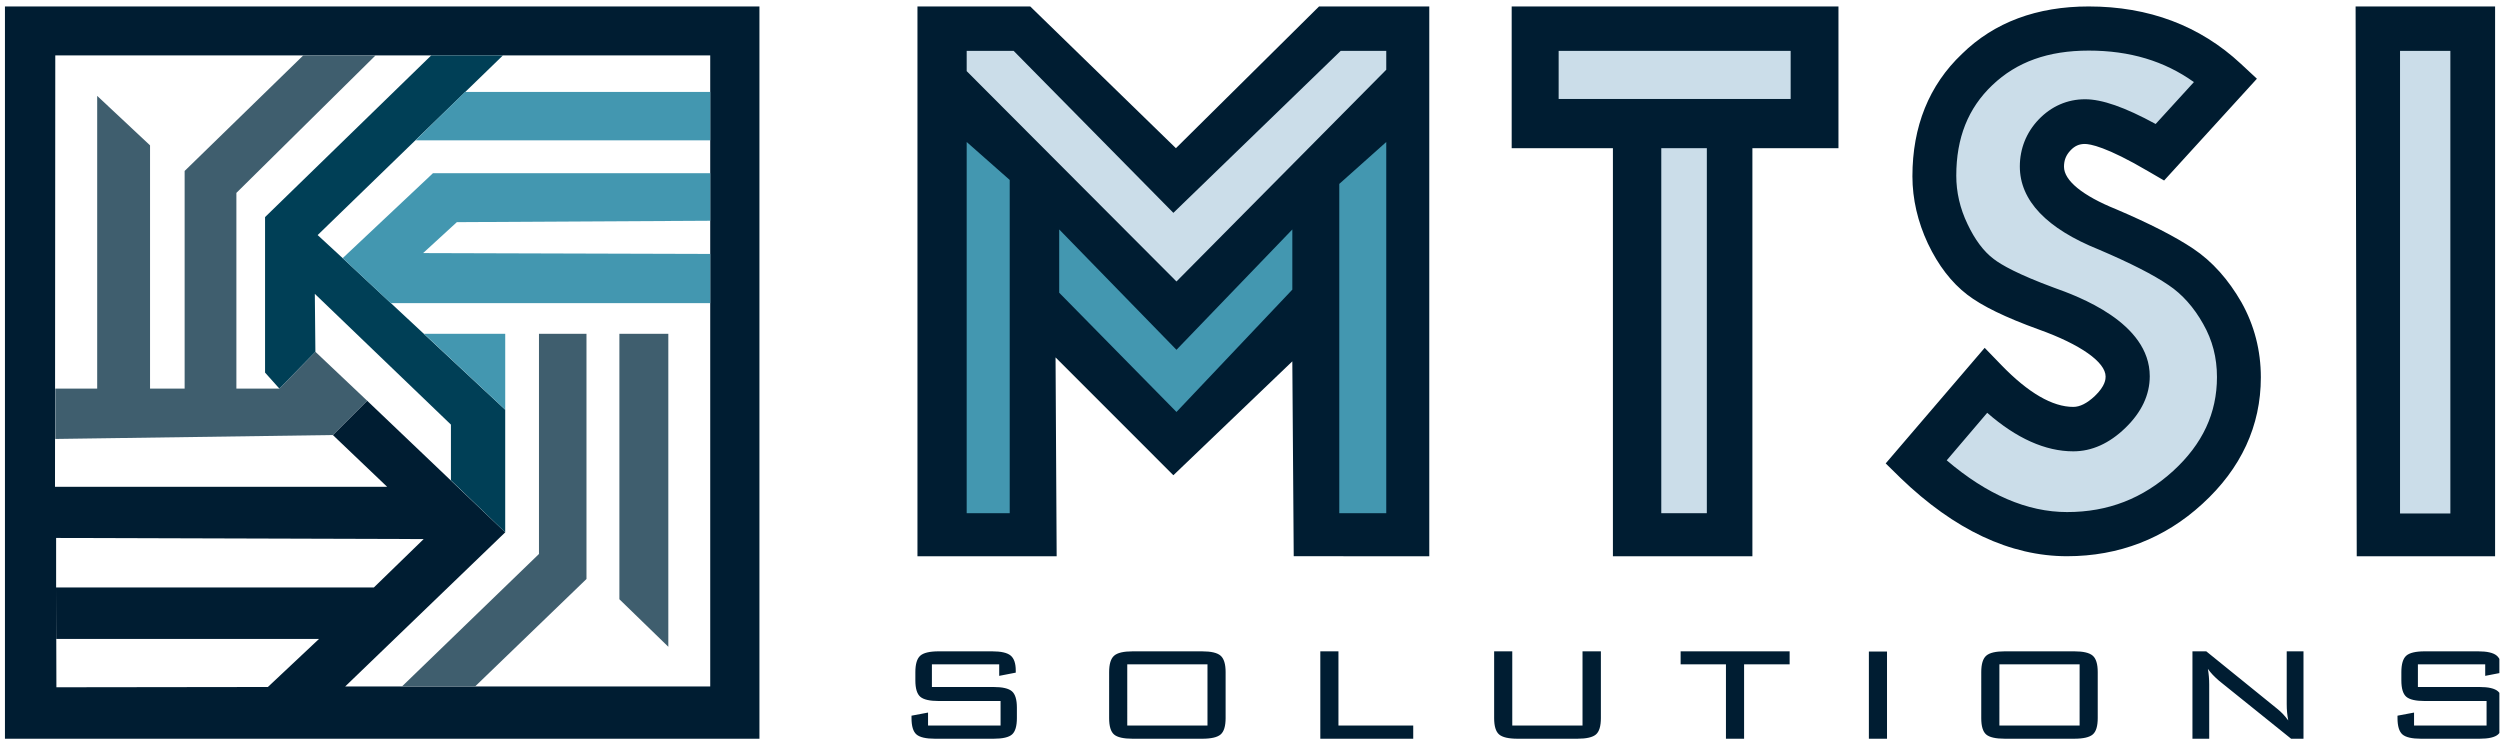
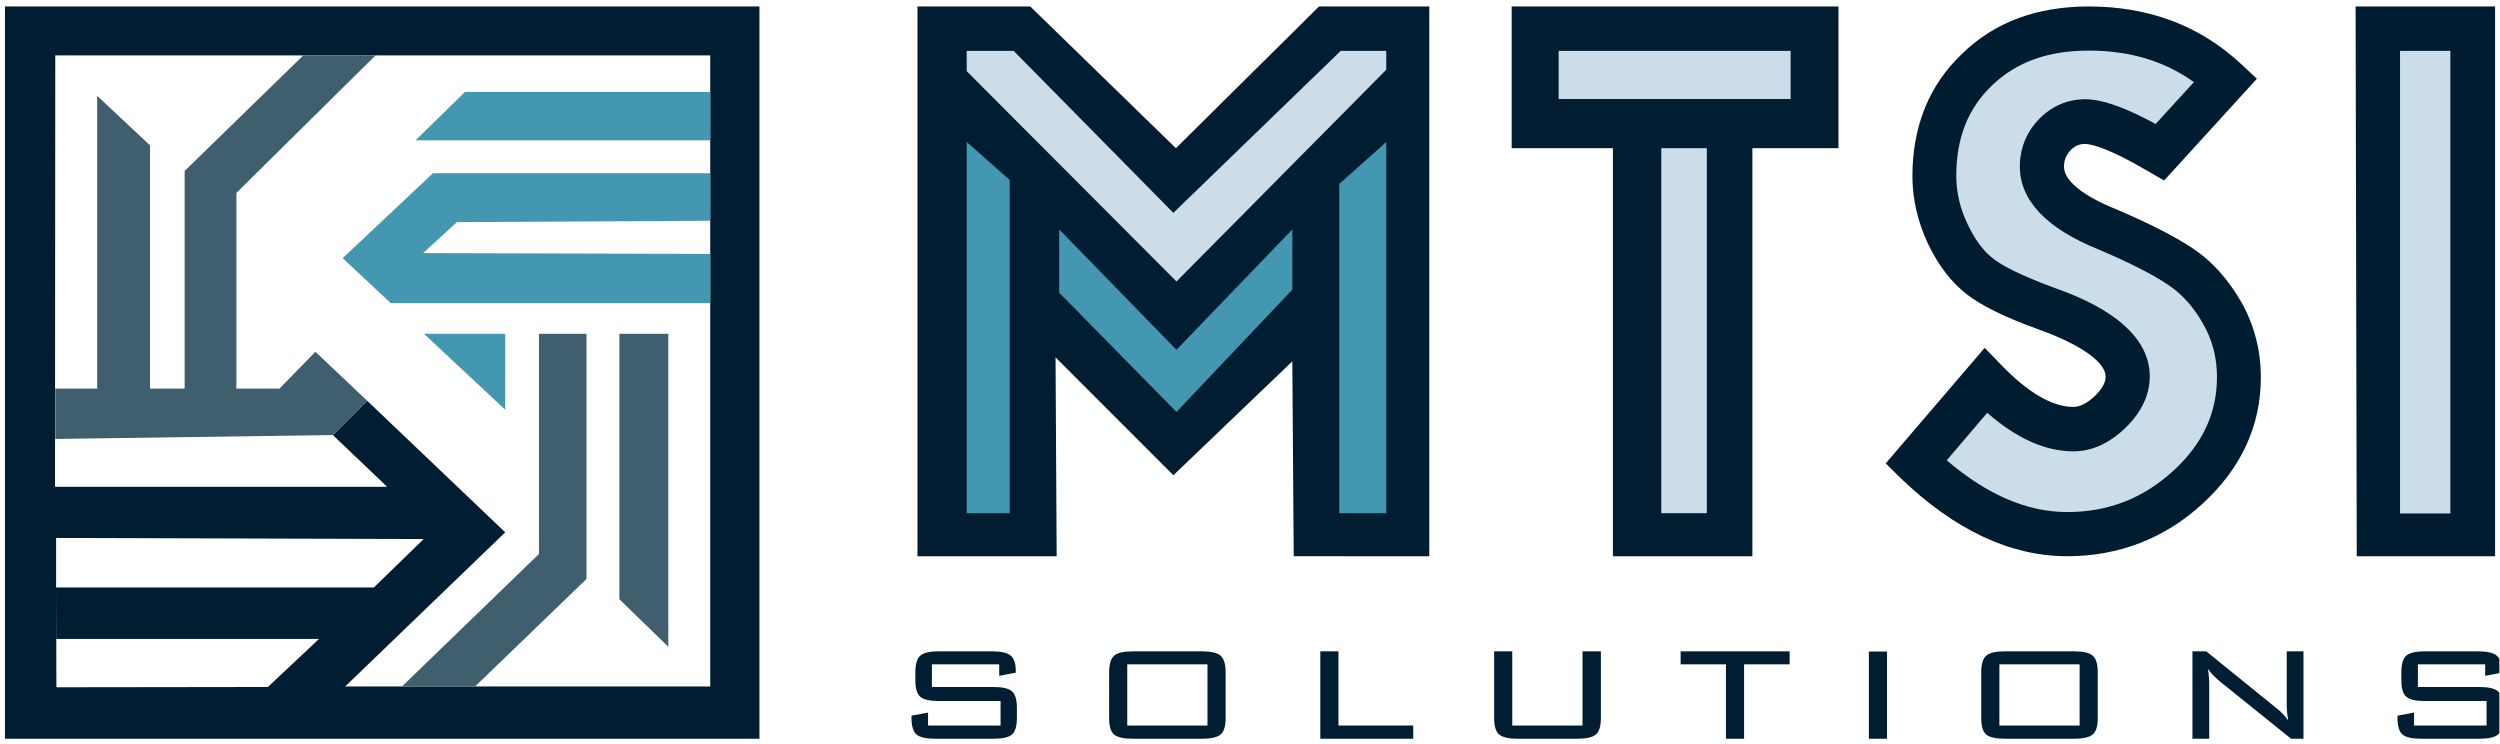
<svg xmlns="http://www.w3.org/2000/svg" xmlns:ns1="http://sodipodi.sourceforge.net/DTD/sodipodi-0.dtd" xmlns:ns2="http://www.inkscape.org/namespaces/inkscape" version="1.1" id="svg2" width="249.333" height="74.156" viewBox="0 0 249.333 74.156" ns1:docname="logo v2.ai">
  <defs id="defs6">
    <clipPath id="clipPath82">
      <path d="M 0,55.617 H 187 V 0 H 0 Z" id="path80" />
    </clipPath>
  </defs>
  <g id="g8" ns2:groupmode="layer" ns2:label="logo v2" transform="matrix(1.333,0,0,-1.333,0,74.156)">
    <g id="g10" transform="translate(0.37,55.148)">
      <path d="m 0,0 3.766,-3.661 h 49.002 v -47.214 h -27.31 l 11.972,11.53 -10.331,9.847 -2.567,-2.567 4.061,-3.872 H 3.745 L 3.766,-3.661 0,0 v -54.788 l 3.85,3.85 -0.01,3.619 H 3.829 v 3.85 3.703 l 27.499,-0.084 -3.724,-3.619 H 3.829 l 0.011,-3.85 H 23.501 L 19.672,-50.917 3.85,-50.938 0,-54.788 H 56.45 V 0 Z" style="fill:#001d32;fill-opacity:1;fill-rule:nonzero;stroke:none" id="path12" />
    </g>
    <g id="g14" transform="translate(4.136,26.555)">
      <path d="M 0,0 H 3.135 V 21.903 L 7.09,18.2 V 0 h 2.588 v 16.285 l 8.879,8.647 h 5.407 L 13.55,14.644 V 0 h 3.219 L 19.462,2.756 23.333,-0.905 20.766,-3.472 0,-3.766 Z" style="fill:#3f5e6e;fill-opacity:1;fill-rule:evenodd;stroke:none" id="path16" />
    </g>
    <g id="g18" transform="translate(19.831,27.754)">
-       <path d="M 0,0 V 11.635 L 12.435,23.733 H 17.8 L 3.935,10.289 5.807,8.563 17.968,-2.777 v -9.174 l -4.061,3.893 v 4.166 L 3.724,5.891 3.766,1.557 1.073,-1.199 Z" style="fill:#003f56;fill-opacity:1;fill-rule:evenodd;stroke:none" id="path20" />
-     </g>
+       </g>
    <g id="g22" transform="translate(32.392,42.671)">
      <path d="m 0,0 -6.754,-6.354 3.598,-3.367 h 23.902 v 3.682 l -21.482,0.064 2.525,2.314 18.957,0.105 V 0 Z" style="fill:#4397b0;fill-opacity:1;fill-rule:evenodd;stroke:none" id="path24" />
    </g>
    <g id="g26" transform="translate(31.088,45.133)">
      <path d="M 0,0 H 22.05 V 3.619 H 3.703 Z" style="fill:#4397b0;fill-opacity:1;fill-rule:evenodd;stroke:none" id="path28" />
    </g>
    <g id="g30" transform="translate(31.719,30.657)">
      <path d="M 0,0 H 6.081 V -5.681 Z" style="fill:#4397b0;fill-opacity:1;fill-rule:evenodd;stroke:none" id="path32" />
    </g>
    <g id="g34" transform="translate(30.078,4.274)">
      <path d="m 0,0 h 5.47 l 8.332,8.037 V 26.384 H 10.247 V 9.91 Z" style="fill:#3f5e6e;fill-opacity:1;fill-rule:evenodd;stroke:none" id="path36" />
    </g>
    <g id="g38" transform="translate(46.342,10.796)">
      <path d="M 0,0 3.661,-3.556 V 19.862 H 0 Z" style="fill:#3f5e6e;fill-opacity:1;fill-rule:evenodd;stroke:none" id="path40" />
    </g>
    <g id="g42" transform="translate(98.689,55.148)">
      <path d="M 0,0 -10.709,-10.605 -21.608,0 h -8.438 v -41.134 h 10.415 l -0.083,14.876 8.815,-8.816 8.9,8.521 0.105,-14.581 H 8.248 L 8.248,0 Z" style="fill:#001d32;fill-opacity:1;fill-rule:nonzero;stroke:none" id="path44" />
    </g>
    <g id="g46" transform="translate(72.326,50.309)">
      <path d="m 0,0 v 1.515 h 3.514 l 11.95,-12.119 12.519,12.119 h 3.409 V 0.105 L 15.696,-15.738 Z" style="fill:#cbdde9;fill-opacity:1;fill-rule:evenodd;stroke:none" id="path48" />
    </g>
    <g id="g50" transform="translate(72.326,45.007)">
      <path d="M 0,0 3.219,-2.84 V -27.773 H 0 Z" style="fill:#4397b0;fill-opacity:1;fill-rule:evenodd;stroke:none" id="path52" />
    </g>
    <g id="g54" transform="translate(79.248,33.73)">
      <path d="m 0,0 v 4.734 l 8.774,-9.005 8.668,9.005 V 0.231 L 8.774,-8.921 Z" style="fill:#4397b0;fill-opacity:1;fill-rule:evenodd;stroke:none" id="path56" />
    </g>
    <g id="g58" transform="translate(100.204,41.872)">
      <path d="M 0,0 3.514,3.135 V -24.638 H 0 Z" style="fill:#4397b0;fill-opacity:1;fill-rule:evenodd;stroke:none" id="path60" />
    </g>
    <g id="g62" transform="translate(113.102,55.148)">
      <path d="M 0,0 V -10.605 H 7.574 V -41.134 H 18.01 v 30.529 h 6.439 l 0,10.605 z" style="fill:#001d32;fill-opacity:1;fill-rule:nonzero;stroke:none" id="path64" />
    </g>
    <path d="m 116.616,48.226 h 17.358 v 3.598 h -17.358 z" style="fill:#cbdde9;fill-opacity:1;fill-rule:evenodd;stroke:none" id="path66" />
    <path d="m 124.295,17.234 h 3.408 v 27.31 h -3.408 z" style="fill:#cbdde9;fill-opacity:1;fill-rule:evenodd;stroke:none" id="path68" />
    <g id="g70" transform="translate(176.243,55.148)">
      <path d="M 0,0 0.085,-41.134 H 10.436 L 10.436,0 Z" style="fill:#001c30;fill-opacity:1;fill-rule:nonzero;stroke:none" id="path72" />
    </g>
    <path d="m 179.567,17.213 h 3.766 v 34.611 h -3.766 z" style="fill:#cbdde9;fill-opacity:1;fill-rule:evenodd;stroke:none" id="path74" />
    <g id="g76">
      <g id="g78" clip-path="url(#clipPath82)">
        <g id="g84" transform="translate(166.543,49.657)">
          <path d="m 0,0 -4.945,-5.407 c -2.609,1.536 -4.46,2.293 -5.617,2.293 -0.884,0 -1.641,-0.337 -2.273,-0.989 -0.631,-0.673 -0.946,-1.452 -0.946,-2.377 0,-1.81 1.641,-3.388 4.944,-4.713 2.42,-1.031 4.229,-1.957 5.471,-2.799 1.241,-0.841 2.272,-1.977 3.092,-3.471 0.842,-1.473 1.242,-3.072 1.242,-4.797 0,-3.156 -1.284,-5.912 -3.829,-8.248 -2.547,-2.335 -5.576,-3.514 -9.048,-3.514 -3.808,0 -7.574,1.789 -11.298,5.387 l 5.218,6.08 c 2.335,-2.42 4.523,-3.619 6.564,-3.619 0.947,0 1.873,0.421 2.756,1.263 0.884,0.841 1.326,1.746 1.326,2.672 0,1.914 -2.02,3.619 -6.081,5.07 -2.314,0.842 -3.955,1.642 -4.944,2.378 -0.968,0.736 -1.789,1.809 -2.462,3.219 -0.673,1.41 -0.989,2.861 -0.989,4.334 0,3.262 1.073,5.933 3.198,7.974 2.125,2.041 4.924,3.051 8.353,3.051 C -6.186,3.829 -2.777,2.567 0,0" style="fill:#cbdde9;fill-opacity:1;fill-rule:evenodd;stroke:none" id="path86" />
        </g>
        <g id="g88" transform="translate(145.651,21.19)">
          <path d="m 0,0 c 3.008,-2.567 6.017,-3.871 9.005,-3.871 3.072,0 5.66,1.01 7.932,3.071 2.209,2.02 3.282,4.335 3.282,7.028 0,1.452 -0.336,2.756 -1.031,3.976 -0.694,1.242 -1.578,2.231 -2.588,2.904 -1.136,0.778 -2.882,1.662 -5.196,2.651 -3.935,1.578 -5.934,3.682 -5.934,6.228 0,1.325 0.484,2.546 1.41,3.514 0.947,0.988 2.146,1.514 3.472,1.514 1.262,0 2.966,-0.589 5.28,-1.851 l 2.862,3.135 c -2.209,1.578 -4.797,2.356 -7.869,2.356 -3.03,0 -5.386,-0.841 -7.216,-2.588 -1.81,-1.725 -2.694,-3.934 -2.694,-6.775 0,-1.22 0.274,-2.44 0.842,-3.619 0.547,-1.157 1.199,-2.04 1.957,-2.609 0.568,-0.441 1.83,-1.157 4.502,-2.145 1.767,-0.632 7.175,-2.589 7.175,-6.628 0,-1.389 -0.61,-2.693 -1.831,-3.872 C 12.161,1.262 10.857,0.673 9.468,0.673 7.385,0.673 5.218,1.641 3.03,3.555 Z m 9.005,-7.175 c -4.25,0 -8.437,1.978 -12.456,5.849 L -4.566,-0.231 2.84,8.416 4.103,7.111 C 6.101,5.049 7.911,3.997 9.468,3.997 c 0.505,0 1.031,0.274 1.599,0.8 0.82,0.779 0.82,1.305 0.82,1.473 0,1.073 -1.872,2.398 -4.986,3.514 -2.504,0.904 -4.271,1.767 -5.365,2.609 -1.178,0.904 -2.167,2.188 -2.946,3.829 -0.758,1.62 -1.157,3.324 -1.157,5.028 0,3.724 1.241,6.817 3.703,9.153 2.42,2.377 5.618,3.555 9.489,3.555 4.482,0 8.311,-1.43 11.383,-4.292 l 1.199,-1.115 -6.943,-7.616 -1.157,0.673 c -3.178,1.873 -4.398,2.062 -4.777,2.062 -0.42,0 -0.757,-0.147 -1.072,-0.484 -0.337,-0.358 -0.484,-0.736 -0.484,-1.22 0,-1.031 1.388,-2.167 3.892,-3.177 2.567,-1.094 4.439,-2.062 5.765,-2.946 1.452,-0.968 2.651,-2.335 3.619,-4.019 0.968,-1.725 1.452,-3.618 1.452,-5.617 0,-3.619 -1.473,-6.817 -4.377,-9.468 -2.819,-2.588 -6.249,-3.914 -10.12,-3.914" style="fill:#001c30;fill-opacity:1;fill-rule:evenodd;stroke:none" id="path90" />
        </g>
        <g id="g92" transform="translate(185.94,5.927)">
          <path d="m 0,0 h -5.036 v -1.696 h 4.606 c 0.676,0 1.137,-0.108 1.382,-0.322 0.246,-0.213 0.371,-0.619 0.371,-1.223 v -0.782 c 0,-0.603 -0.122,-1.01 -0.362,-1.223 -0.24,-0.213 -0.704,-0.321 -1.391,-0.321 h -4.366 c -0.687,0 -1.15,0.108 -1.396,0.321 -0.245,0.213 -0.37,0.62 -0.37,1.223 v 0.181 l 1.238,0.233 V -4.58 h 5.426 v 1.835 h -4.626 c -0.679,0 -1.142,0.108 -1.385,0.321 -0.243,0.214 -0.365,0.62 -0.365,1.224 v 0.616 c 0,0.599 0.122,1.008 0.365,1.227 0.243,0.218 0.706,0.329 1.385,0.329 h 3.995 c 0.67,0 1.131,-0.106 1.385,-0.317 C 1.111,0.442 1.238,0.072 1.238,-0.463 V -0.622 L 0,-0.863 Z m -20.748,-0.339 c 0.033,-0.19 0.056,-0.383 0.073,-0.581 0.017,-0.195 0.025,-0.391 0.025,-0.586 v -4.061 h -1.254 v 6.539 h 1.034 l 5.276,-4.272 c 0.153,-0.121 0.299,-0.252 0.441,-0.398 0.141,-0.147 0.28,-0.312 0.418,-0.499 -0.04,0.198 -0.068,0.396 -0.088,0.596 -0.02,0.201 -0.028,0.409 -0.028,0.625 v 3.948 h 1.255 v -6.539 h -0.927 l -5.384,4.331 c -0.186,0.162 -0.347,0.313 -0.483,0.457 -0.135,0.142 -0.254,0.288 -0.358,0.44 m -16.957,-0.242 c 0,0.599 0.124,1.008 0.373,1.226 0.249,0.219 0.709,0.327 1.391,0.327 h 5.188 c 0.681,0 1.141,-0.108 1.39,-0.327 0.249,-0.218 0.373,-0.627 0.373,-1.226 v -3.442 c 0,-0.598 -0.121,-1.005 -0.367,-1.22 -0.246,-0.216 -0.712,-0.324 -1.396,-0.324 h -5.188 c -0.69,0 -1.156,0.108 -1.4,0.321 -0.243,0.213 -0.364,0.62 -0.364,1.223 z m 1.357,-3.999 h 6.002 V 0 h -6.002 z m -8.408,-0.987 h -1.357 v 6.524 h 1.357 z M -55.45,0 v -5.567 h -1.357 V 0 h -3.391 v 0.972 h 8.156 V 0 Z M -72.794,0.972 V -4.58 h 5.256 v 5.552 h 1.374 v -4.995 c 0,-0.603 -0.122,-1.01 -0.368,-1.223 -0.246,-0.213 -0.712,-0.321 -1.396,-0.321 h -4.459 c -0.684,0 -1.15,0.108 -1.396,0.324 -0.246,0.215 -0.367,0.622 -0.367,1.22 v 4.995 z m -14.362,-6.539 v 6.539 h 1.357 V -4.58 h 5.595 v -0.987 z m -15.8,4.986 c 0,0.599 0.124,1.008 0.373,1.226 0.248,0.219 0.709,0.327 1.39,0.327 h 5.188 c 0.681,0 1.142,-0.108 1.391,-0.327 0.248,-0.218 0.373,-0.627 0.373,-1.226 v -3.442 c 0,-0.598 -0.122,-1.005 -0.368,-1.22 -0.245,-0.216 -0.712,-0.324 -1.396,-0.324 h -5.188 c -0.69,0 -1.156,0.108 -1.399,0.321 -0.243,0.213 -0.364,0.62 -0.364,1.223 z m 1.356,-3.999 h 6.002 V 0 H -101.6 Z M -111.181,0 h -5.035 v -1.696 h 4.606 c 0.675,0 1.136,-0.108 1.382,-0.322 0.246,-0.213 0.37,-0.619 0.37,-1.223 v -0.782 c 0,-0.603 -0.122,-1.01 -0.362,-1.223 -0.24,-0.213 -0.703,-0.321 -1.39,-0.321 h -4.366 c -0.687,0 -1.15,0.108 -1.396,0.321 -0.246,0.213 -0.37,0.62 -0.37,1.223 v 0.181 l 1.237,0.233 V -4.58 h 5.426 v 1.835 h -4.626 c -0.678,0 -1.141,0.108 -1.384,0.321 -0.244,0.214 -0.365,0.62 -0.365,1.224 v 0.616 c 0,0.599 0.121,1.008 0.365,1.227 0.243,0.218 0.706,0.329 1.384,0.329 h 3.996 c 0.67,0 1.13,-0.106 1.385,-0.317 0.254,-0.213 0.381,-0.583 0.381,-1.118 v -0.159 l -1.238,-0.241 z" style="fill:#001d32;fill-opacity:1;fill-rule:evenodd;stroke:none" id="path94" />
        </g>
      </g>
    </g>
  </g>
</svg>